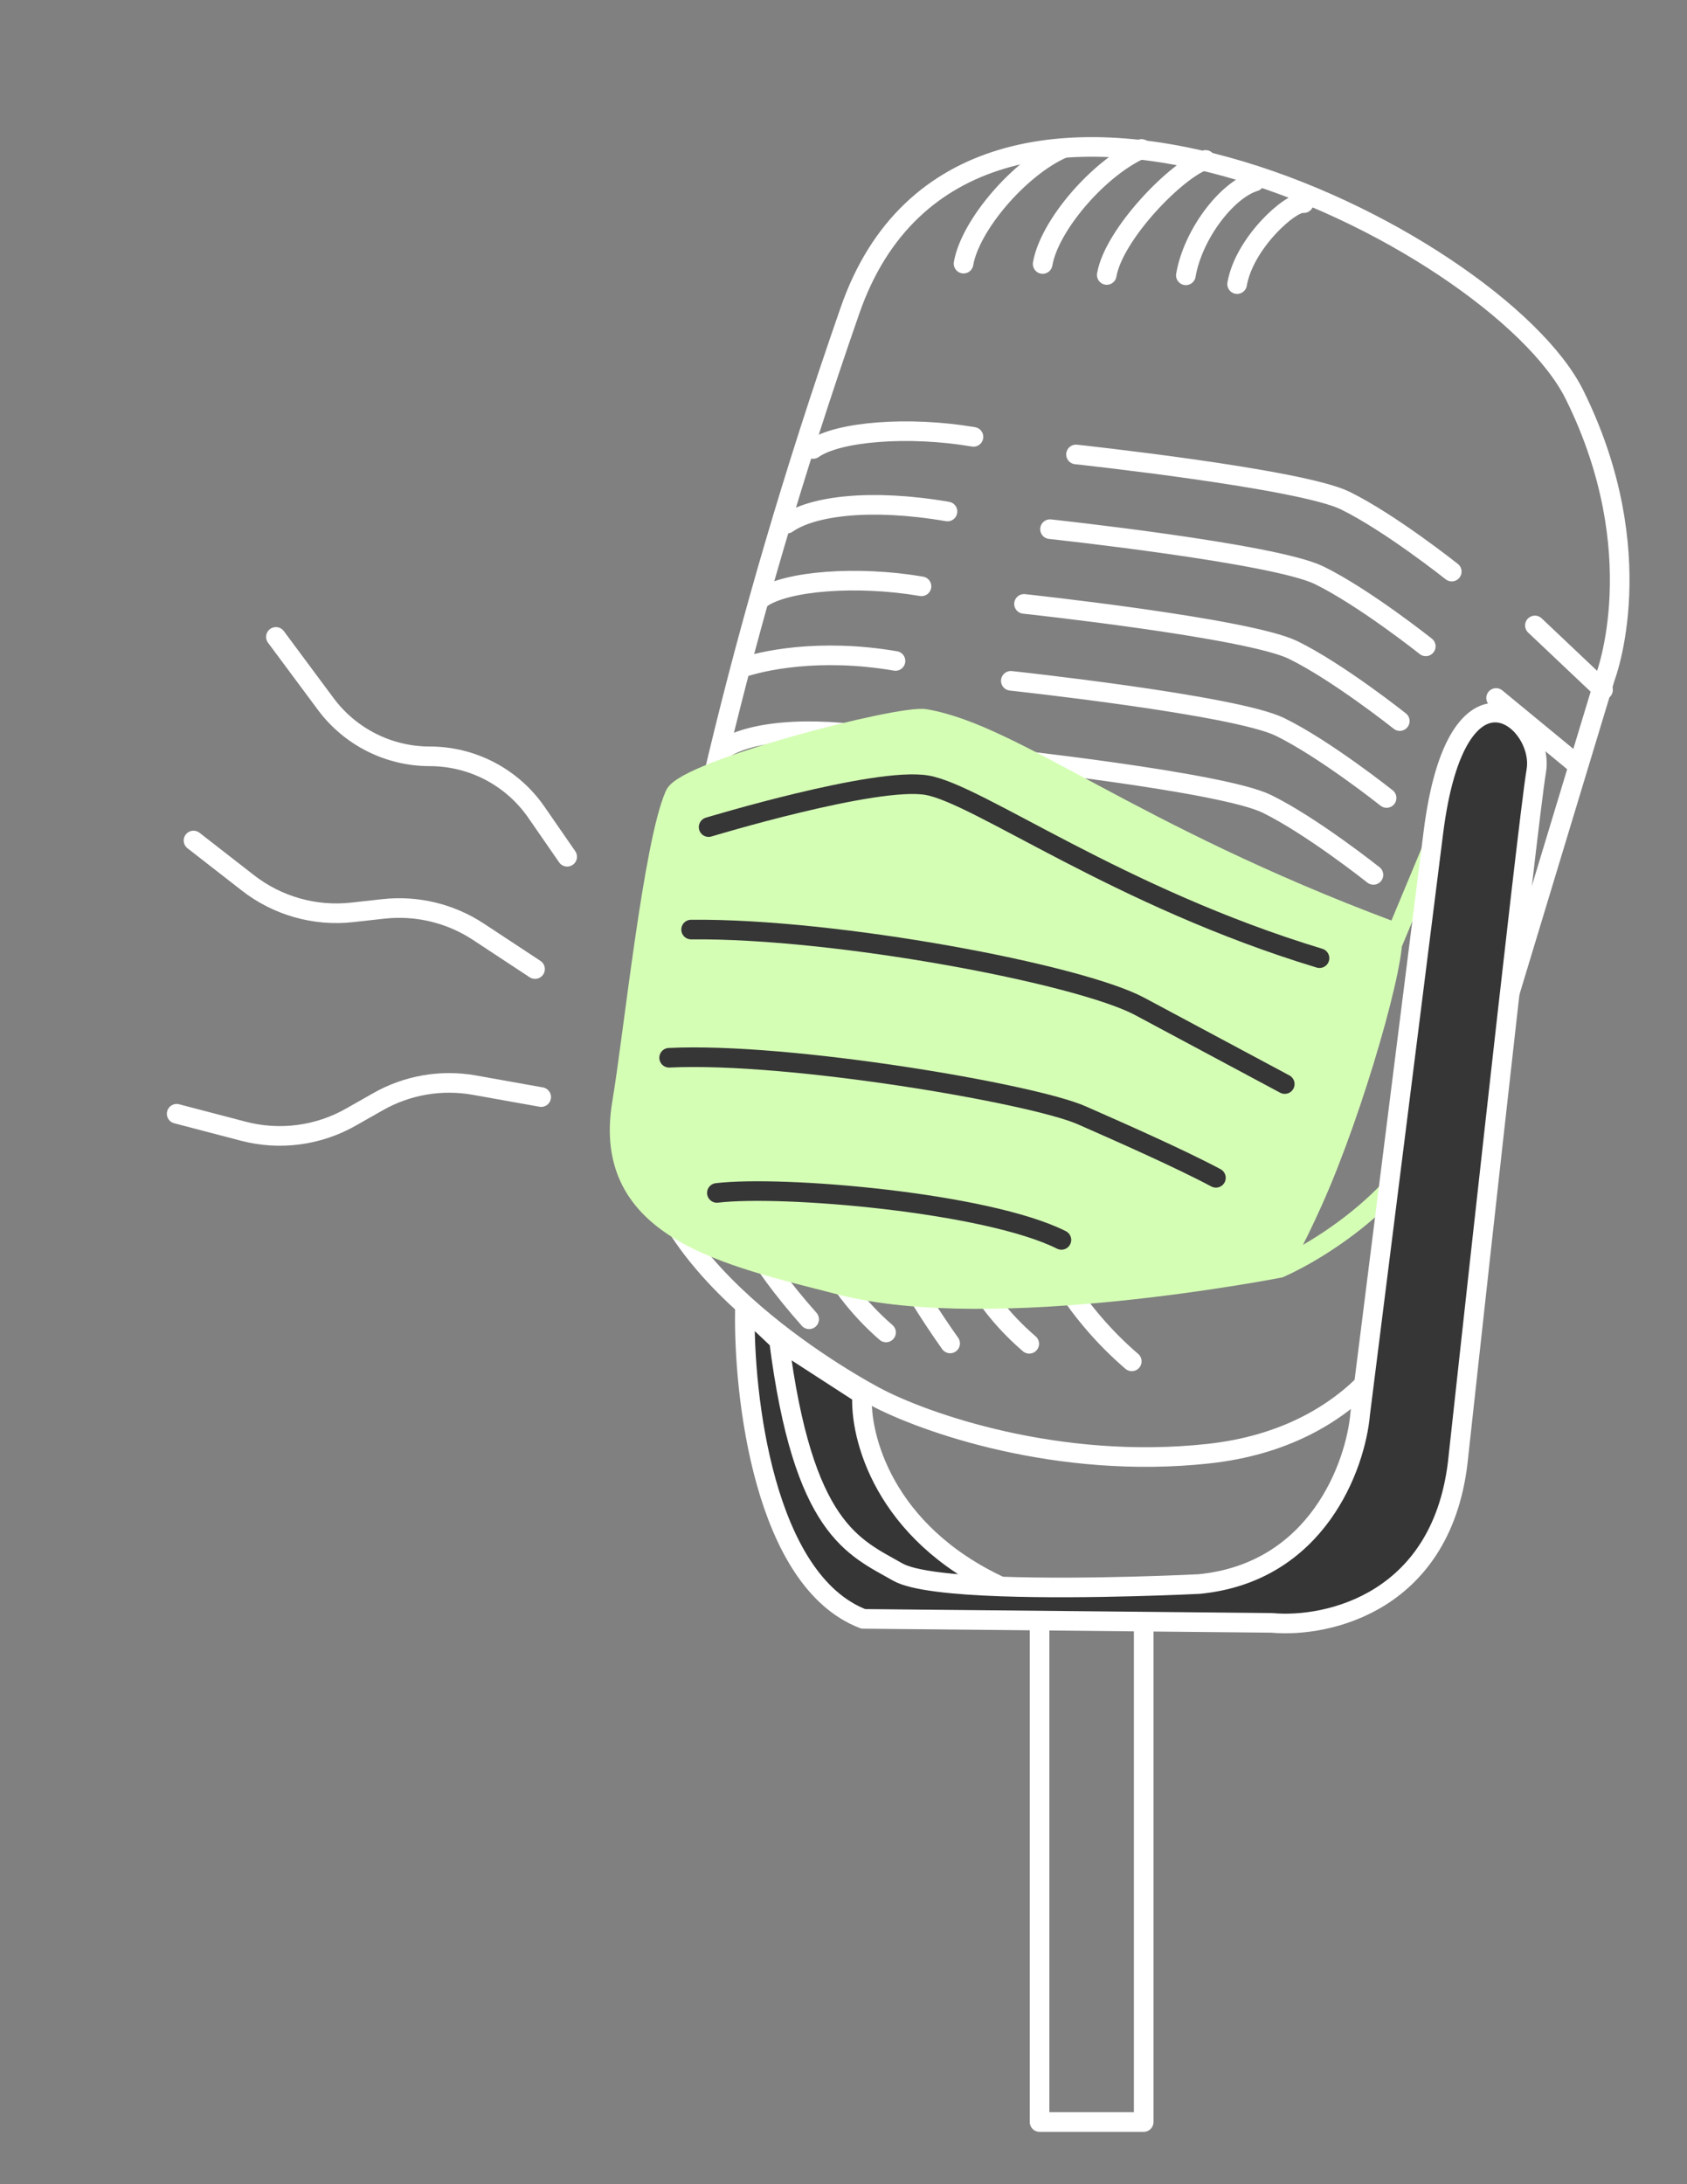
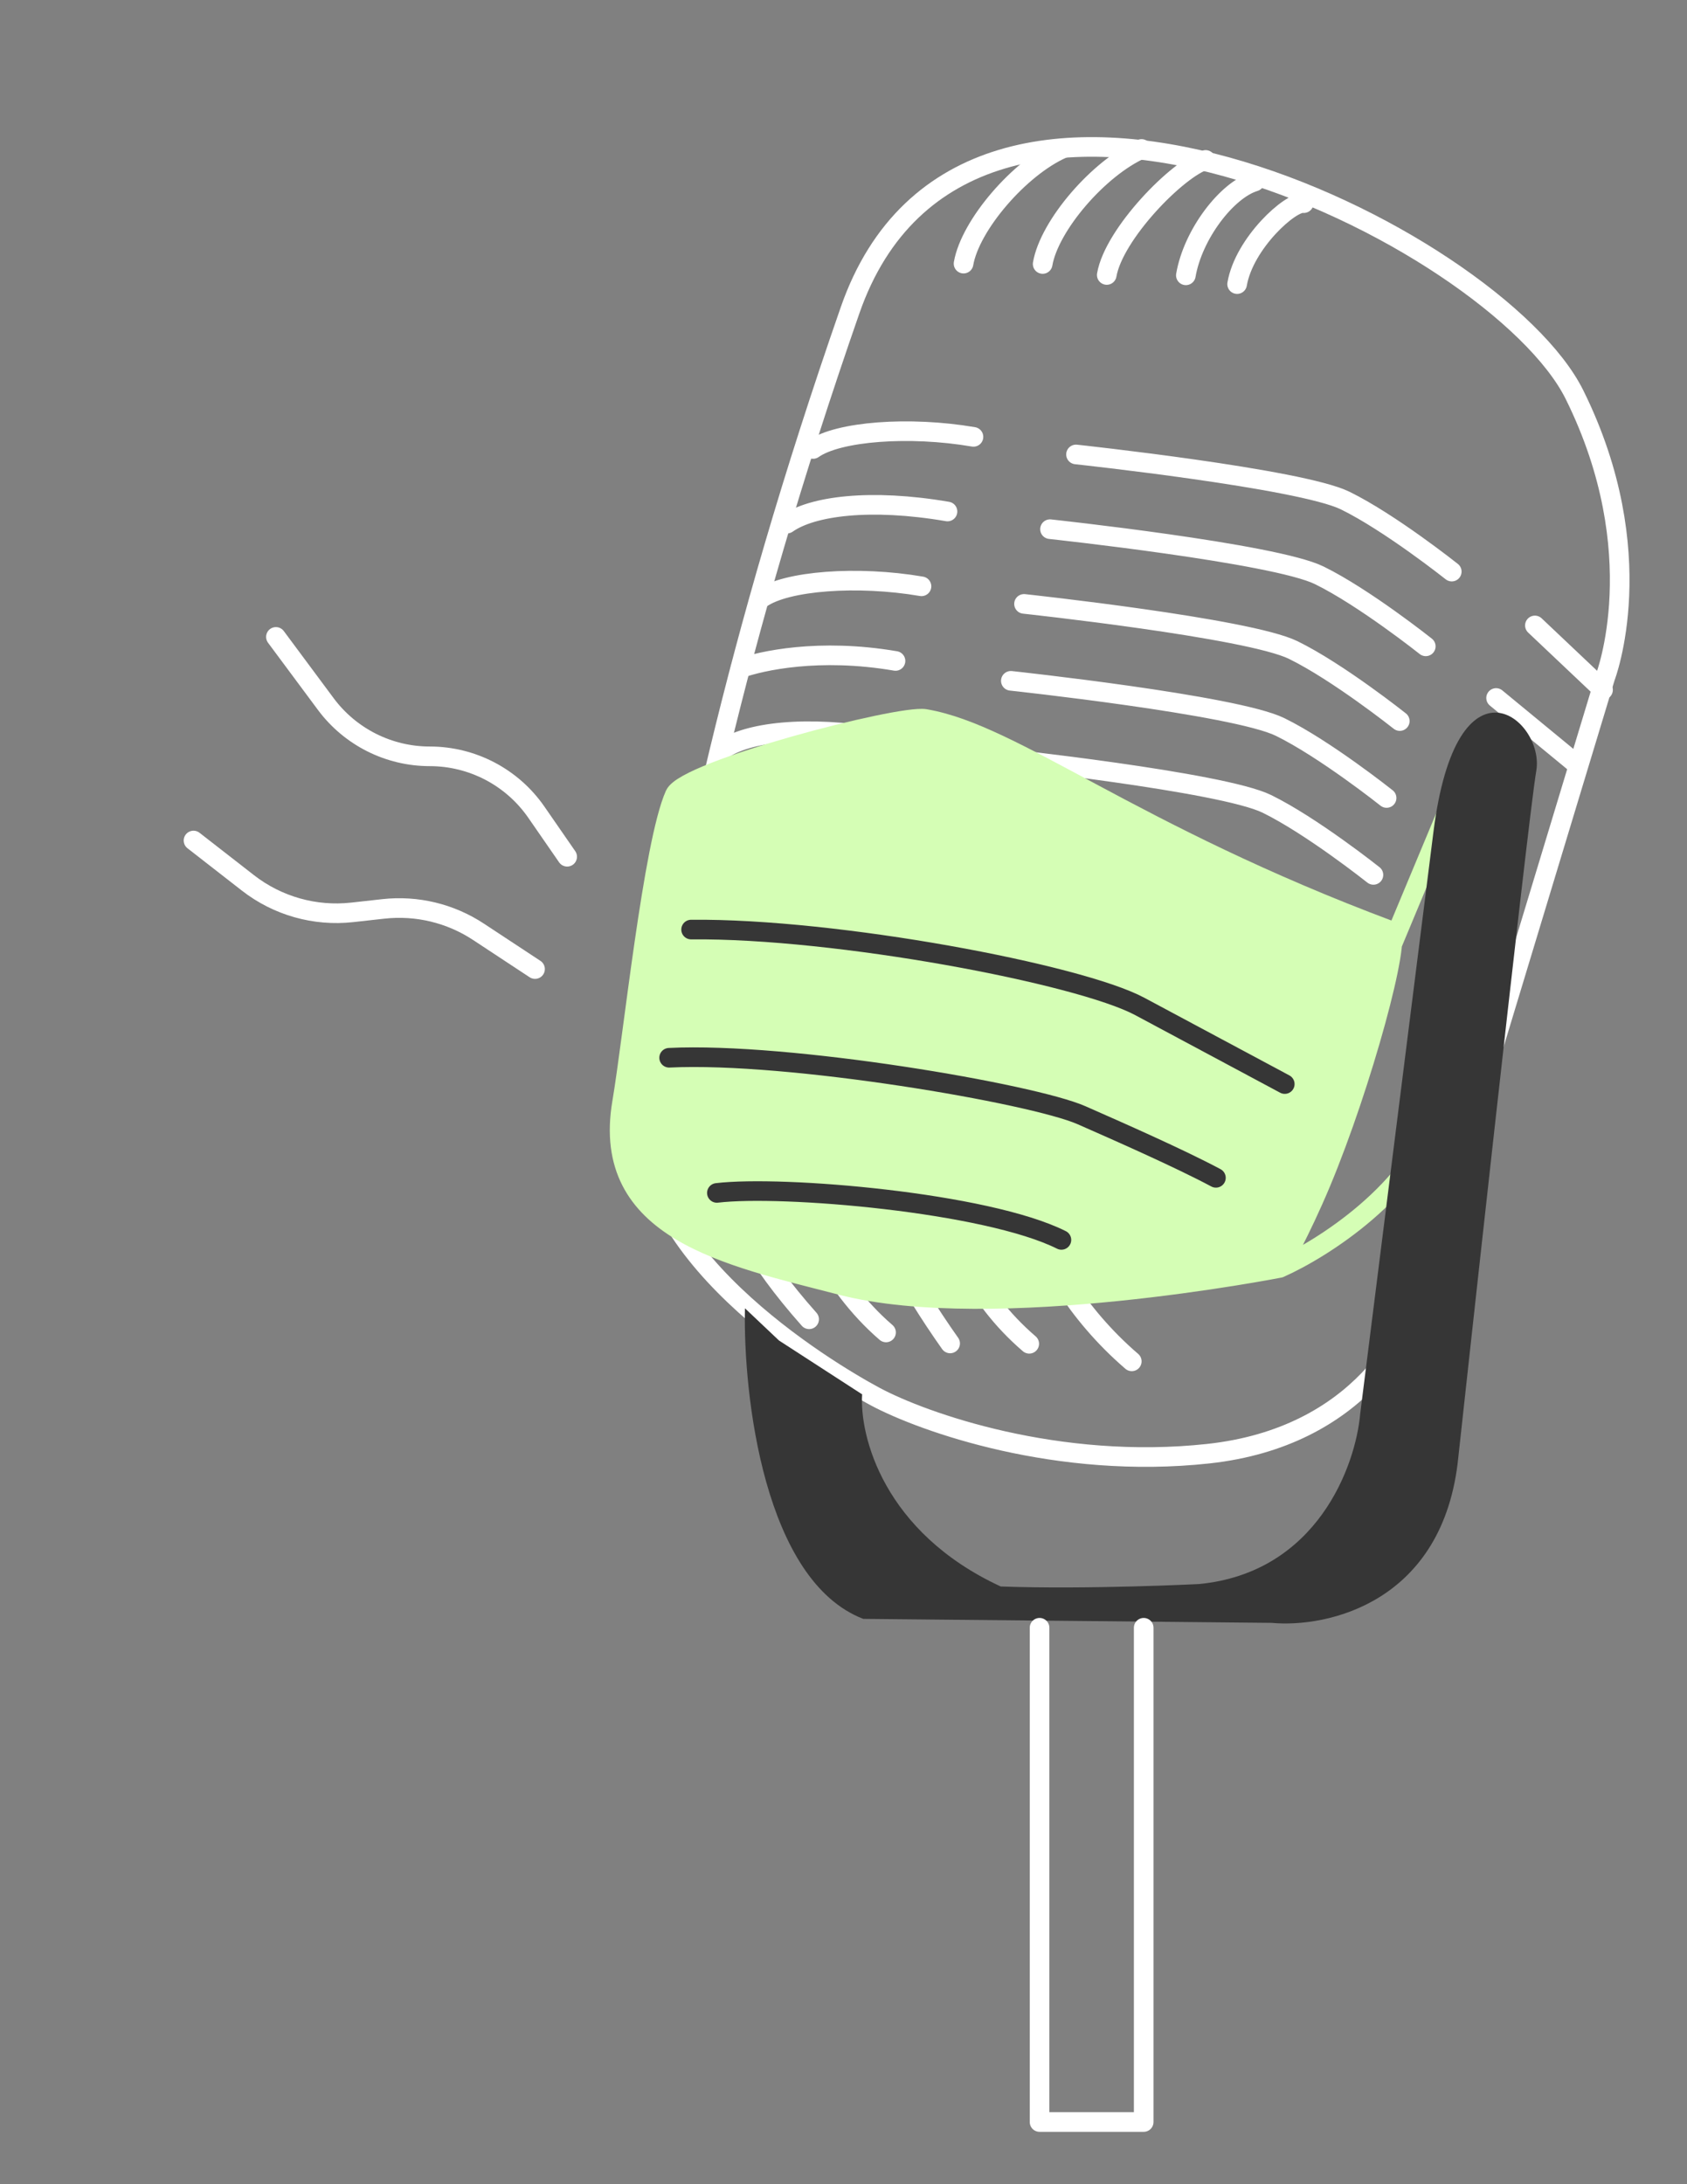
<svg xmlns="http://www.w3.org/2000/svg" width="129" height="167" viewBox="0 0 129 167" fill="none">
  <rect x="0" y="0" width="129" height="167" fill="#808080" stroke="none" />
  <path d="M65.004 23.717C73.955 -1.992 114.389 18.05 120.398 30.178C126.408 42.306 122.753 51.767 122.753 51.767L108.813 97.808C108.141 101.729 103.919 109.884 92.404 111.14C80.889 112.396 70.617 108.753 66.92 106.775C63.223 104.796 47.676 95.467 49.527 84.626C52.372 67.962 56.053 49.426 65.004 23.717Z" stroke="white" stroke-width="1.5" />
  <path d="M43.37 65.503L41.014 62.097C39.164 59.422 36.117 57.825 32.864 57.825V57.825C29.729 57.825 26.778 56.341 24.909 53.824L21.098 48.694" stroke="white" stroke-width="1.5" stroke-linecap="round" stroke-linejoin="round" />
  <path d="M40.913 74.09L36.582 71.237C34.438 69.825 31.868 69.207 29.316 69.49L26.931 69.755C24.082 70.072 21.221 69.263 18.959 67.502L14.797 64.262" stroke="white" stroke-width="1.5" stroke-linecap="round" stroke-linejoin="round" />
-   <path d="M41.383 83.877L36.278 82.965C33.75 82.513 31.145 82.96 28.912 84.228L26.825 85.412C24.332 86.828 21.384 87.214 18.611 86.488L13.508 85.153" stroke="white" stroke-width="1.5" stroke-linecap="round" stroke-linejoin="round" />
  <path d="M52.209 68.932C54.122 67.578 58.593 66.998 64.474 68.006M51.202 74.811C53.115 73.457 57.586 72.877 63.467 73.885M54.196 63.219C56.11 61.865 60.581 61.286 66.462 62.293M56.62 51.089C58.197 50.533 62.596 49.526 68.476 50.533M55.203 57.34C57.117 55.987 61.588 55.407 67.469 56.414M58.197 45.753C60.111 44.4 65.562 43.988 70.463 44.827M60.186 40.033C62.099 38.679 66.571 38.099 72.452 39.107M62.172 34.327C64.086 32.973 69.537 32.562 74.438 33.401M71.306 75.24C71.306 75.24 88.455 77.084 91.89 78.766C95.325 80.448 100.039 84.198 100.039 84.198M72.314 69.359C72.314 69.359 89.462 71.203 92.897 72.885C96.332 74.567 101.047 78.317 101.047 78.317M74.257 63.908C74.257 63.908 91.405 65.752 94.84 67.434C98.275 69.117 102.989 72.866 102.989 72.866M76.289 57.933C76.289 57.933 93.437 59.777 96.872 61.459C100.307 63.141 105.022 66.89 105.022 66.89M77.296 52.052C77.296 52.052 94.445 53.896 97.88 55.578C101.315 57.26 106.029 61.01 106.029 61.01M78.304 46.171C78.304 46.171 95.452 48.015 98.887 49.697C102.322 51.379 107.037 55.129 107.037 55.129M80.291 40.458C80.291 40.458 97.44 42.302 100.875 43.984C104.31 45.666 109.025 49.416 109.025 49.416M82.279 34.745C82.279 34.745 99.427 36.589 102.862 38.271C106.297 39.953 111.012 43.702 111.012 43.702M99.695 15.532C98.715 15.364 95.136 18.585 94.599 21.721M95.942 13.88C93.814 14.525 91.216 17.913 90.679 21.05M92.19 12.228C90.061 12.873 85.167 17.886 84.63 21.023M87.289 11.389C84.013 12.845 80.233 17.243 79.729 20.183M81.24 11.362C77.964 12.818 74.184 17.215 73.68 20.156M79.597 85.74C79.597 85.74 78.589 91.621 79.234 93.749C79.878 95.878 82.147 100.302 86.544 104.082M72.736 84.565C72.736 84.565 71.728 90.446 72.373 92.574C73.017 94.702 74.306 98.959 78.703 102.739M66.855 83.558C66.855 83.558 65.847 89.439 66.492 91.567C67.136 93.695 69.405 98.119 72.654 102.712M60.974 82.55C60.974 82.55 59.967 88.431 60.611 90.559C61.255 92.688 63.356 98.092 67.753 101.872M56.073 81.711C56.073 81.711 54.898 88.572 55.542 90.7C56.187 92.828 57.643 96.105 61.872 100.865M117.369 47.818L122.579 52.746M114.402 53.364L120.591 58.459" stroke="white" stroke-width="1.5" stroke-linecap="round" stroke-linejoin="round" />
  <path d="M47.568 84.29C48.401 79.387 49.934 64.516 51.604 60.767C52.439 58.892 68.77 54.627 70.74 54.965C77.601 56.14 86.387 63.698 106.307 71.147C107.247 71.498 104.167 82.86 101.006 90.418C99.442 94.158 97.853 96.939 97.853 96.939C97.853 96.939 75.916 101.253 64.332 98.26C55.614 96.007 45.901 94.093 47.568 84.29Z" fill="#D5FEB5" />
  <path d="M97.853 96.939C97.853 96.939 75.916 101.253 64.332 98.26C55.614 96.007 45.901 94.093 47.568 84.29C48.401 79.387 49.934 64.516 51.604 60.767C52.439 58.892 68.77 54.627 70.74 54.965C77.601 56.14 86.387 63.698 106.307 71.147C107.247 71.498 104.167 82.86 101.006 90.418C99.442 94.158 97.853 96.939 97.853 96.939ZM97.853 96.939C101.129 95.483 108.146 91.035 110.005 84.896C111.864 78.758 112.177 62.4 112.746 57.116L106.459 72.182" stroke="#D5FEB5" stroke-width="1.5" stroke-linecap="round" stroke-linejoin="round" />
  <path d="M104.011 108.085L109.606 63.642C111.397 49.42 118.146 55.015 117.475 58.936C116.803 62.857 111.516 111.388 111.516 111.388C110.42 122.5 101.539 124.477 97.236 124.076L66.011 123.771C58.439 120.86 56.824 106.727 56.963 100.025L59.568 102.489L65.925 106.605C65.719 109.772 67.55 117.143 76.525 121.295C83.289 121.535 91.691 121.108 91.691 121.108C100.719 120.233 103.666 112.061 104.011 108.085Z" fill="#363636" />
-   <path d="M59.568 102.489C61.408 116.952 65.273 118.264 68.643 120.187C69.811 120.853 72.938 121.168 76.525 121.295M59.568 102.489L56.963 100.025C56.824 106.727 58.439 120.86 66.011 123.771L97.236 124.076C101.539 124.477 110.42 122.5 111.516 111.388C111.516 111.388 116.803 62.857 117.475 58.936C118.146 55.015 111.397 49.42 109.606 63.642L104.011 108.085C103.666 112.061 100.719 120.233 91.691 121.108C91.691 121.108 83.289 121.535 76.525 121.295M59.568 102.489L65.925 106.605C65.719 109.772 67.55 117.143 76.525 121.295" stroke="white" stroke-width="1.5" stroke-linecap="round" stroke-linejoin="round" />
  <path d="M79.492 124.45L79.492 162.239L87.455 162.239L87.455 124.45" stroke="white" stroke-width="1.5" stroke-linecap="round" stroke-linejoin="round" />
-   <path d="M54.186 63.236C54.186 63.236 66.957 59.361 70.878 60.033C74.798 60.705 85.551 68.609 100.898 73.257" stroke="#363636" stroke-width="1.5" stroke-linecap="round" stroke-linejoin="round" />
  <path d="M98.242 82.882C98.242 82.882 91.773 79.419 87.152 76.946C82.531 74.473 63.964 70.956 52.847 71.07" stroke="#363636" stroke-width="1.5" stroke-linecap="round" stroke-linejoin="round" />
  <path d="M51.167 80.871C60.324 80.421 78.947 83.612 82.7 85.264C85.43 86.466 90.205 88.567 92.978 90.051M54.818 91.205C59.807 90.606 75.415 91.923 81.163 94.797" stroke="#363636" stroke-width="1.5" stroke-linecap="round" stroke-linejoin="round" />
</svg>